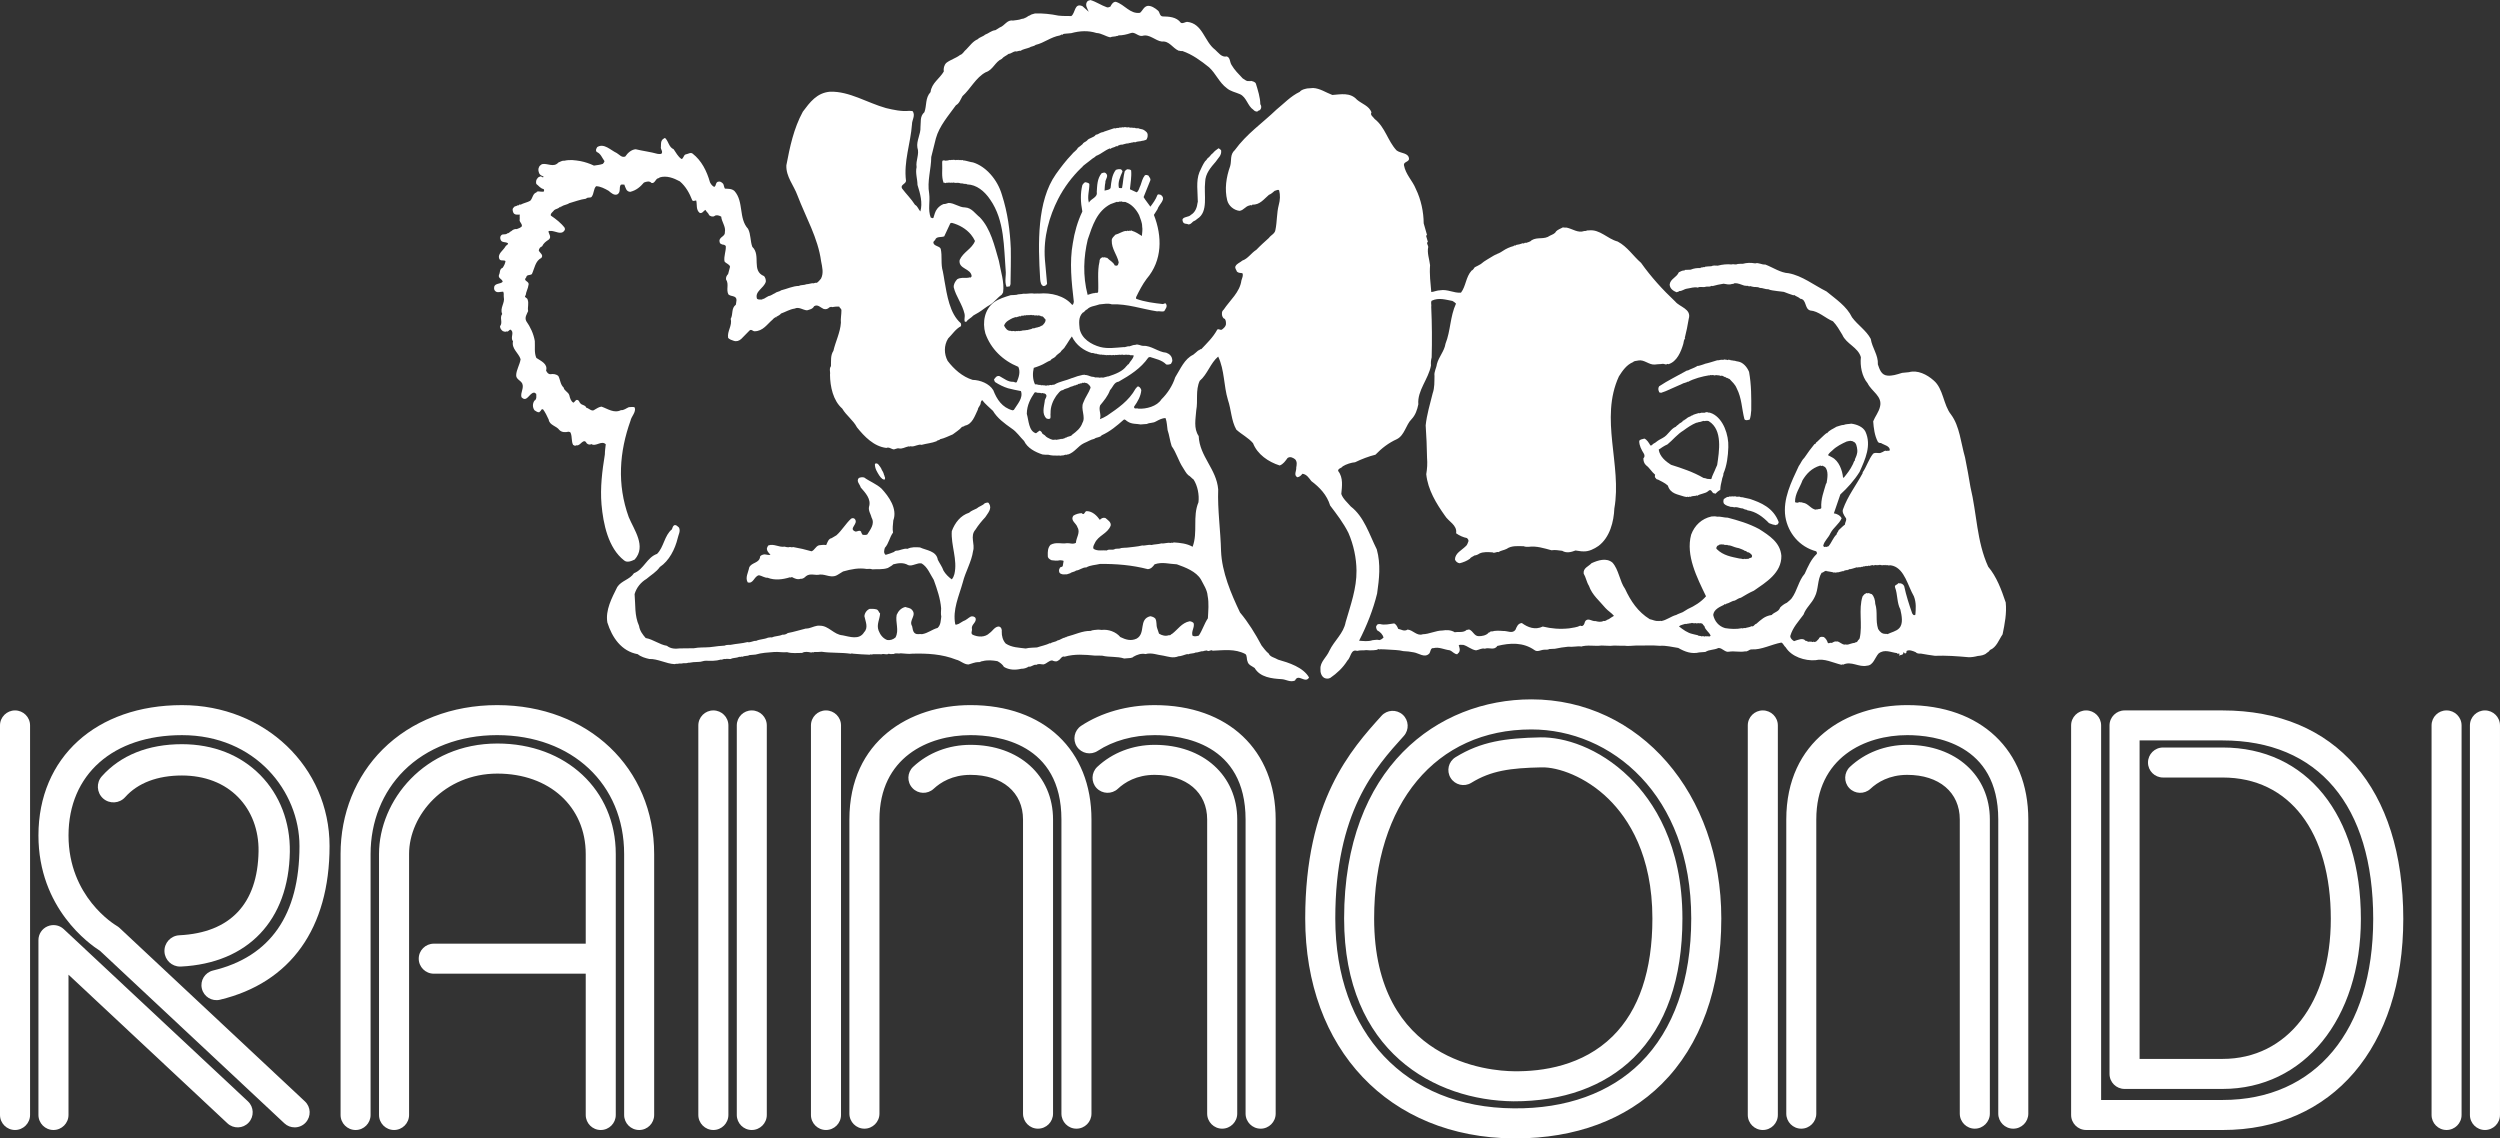
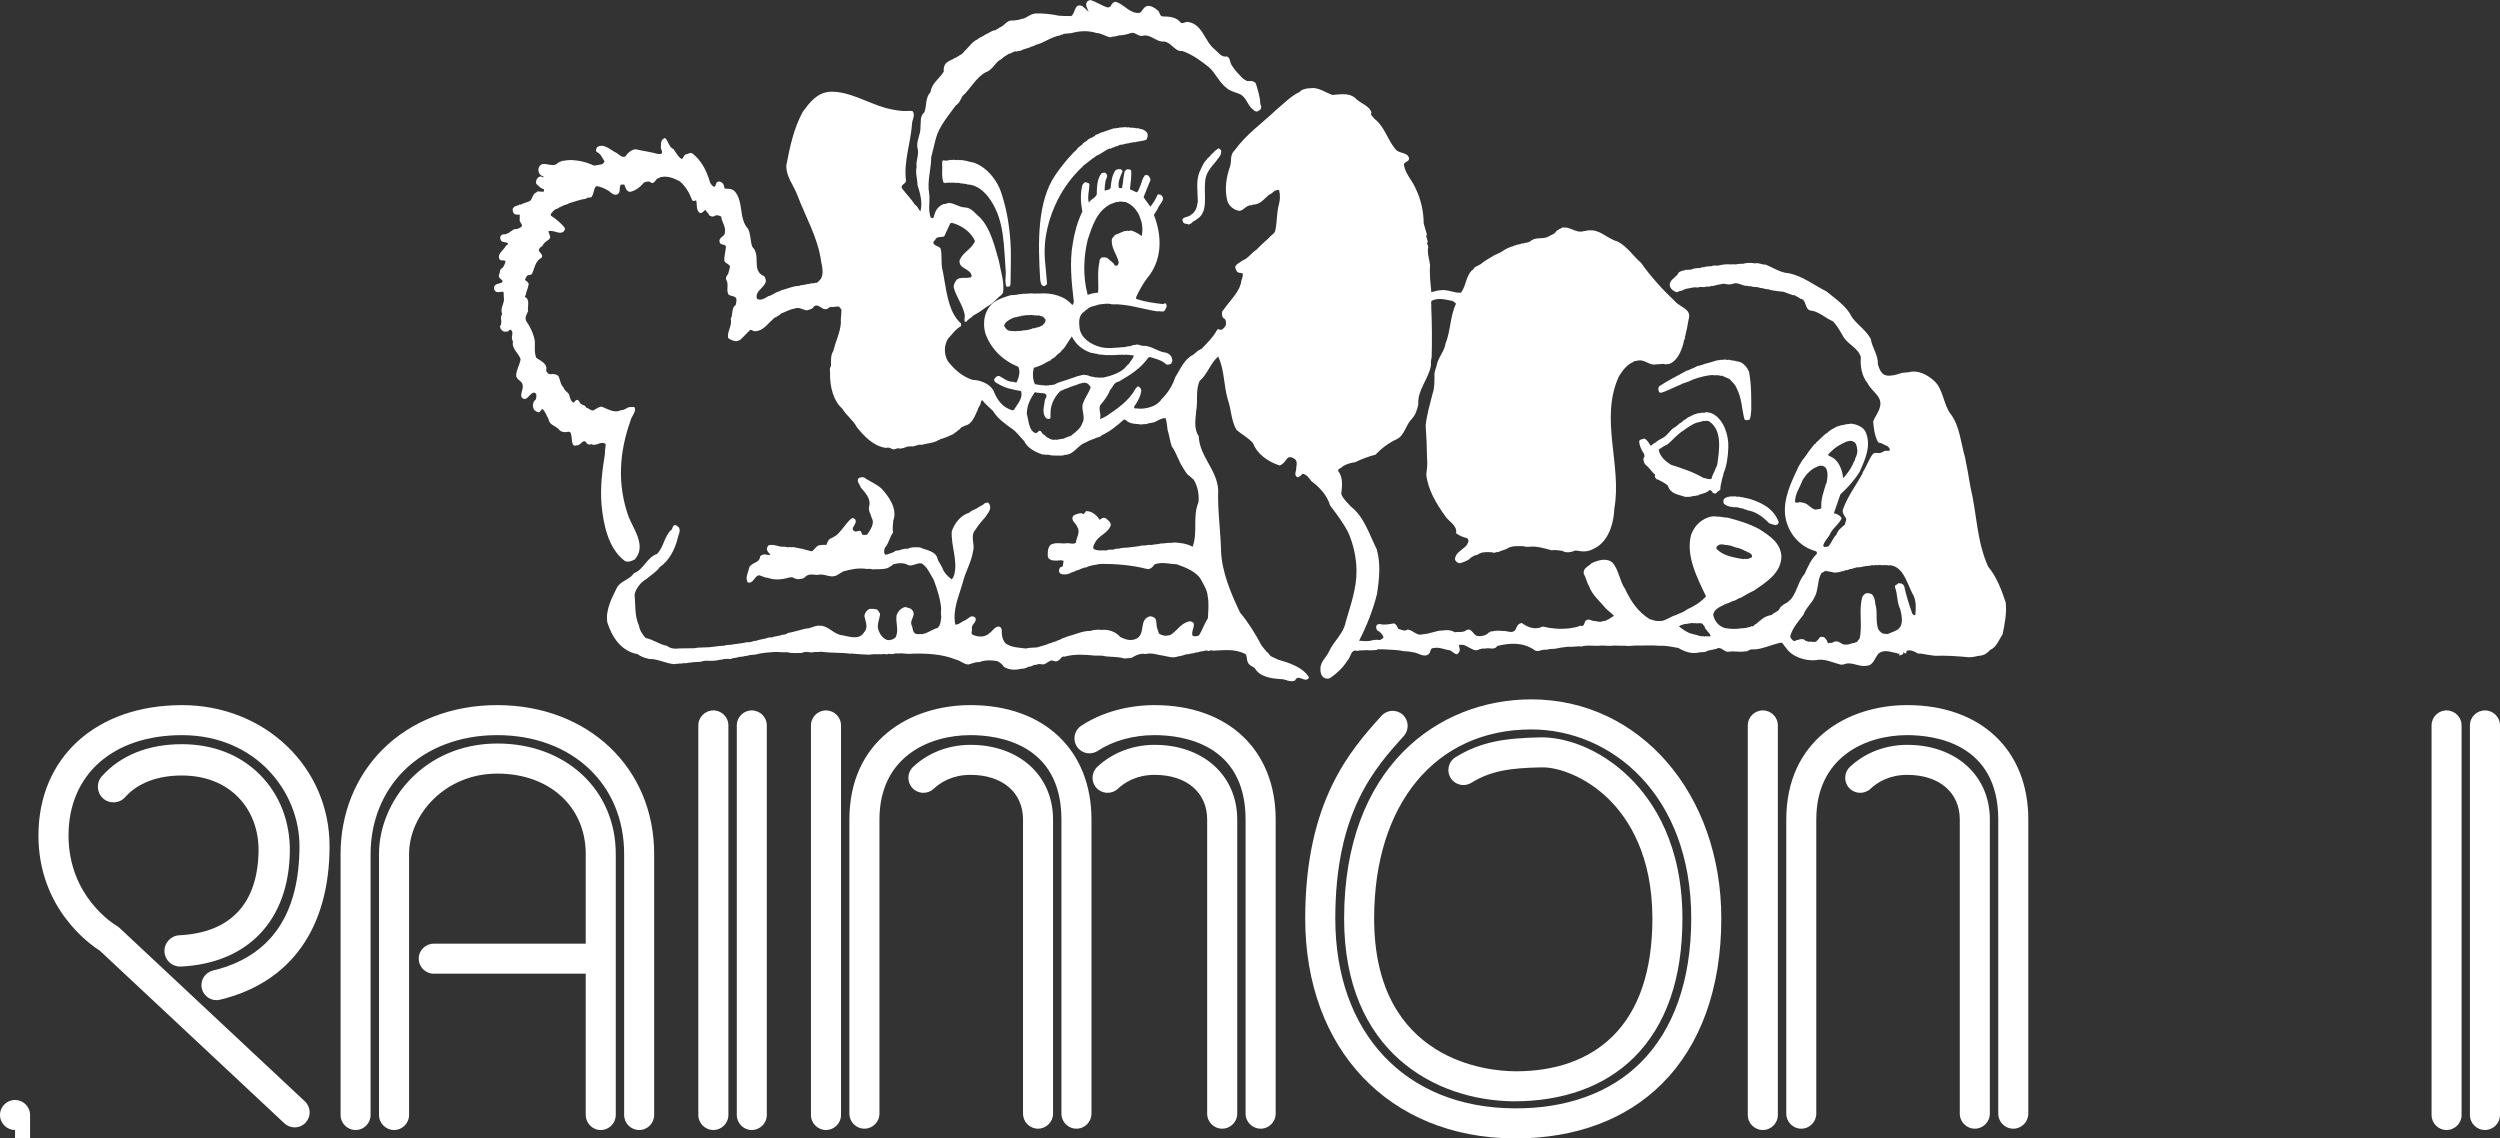
<svg xmlns="http://www.w3.org/2000/svg" id="Layer_1" version="1.1" viewBox="0 0 185.107 84.291">
  <rect x="0" y="0" width="185.107" height="84.291" fill="#333333" stroke="none" />
  <defs>
    <style>
      .st0 {
        fill: #fff;
      }
    </style>
  </defs>
  <g>
-     <path class="st0" d="M164.567,83.668h-10.103c-.614,0-1.113-.5-1.113-1.113v-28.845c0-.614.5-1.109,1.113-1.109s1.109.496,1.109,1.109v27.735h8.993c6.881,0,11.153-5.138,11.153-13.407,0-8.399-4.064-13.215-11.153-13.215h-6.145v23.581h6.145c4.796,0,8.014-4.166,8.014-10.366,0-6.456-3.069-10.469-8.014-10.469h-4.41c-.618,0-1.113-.496-1.113-1.109s.496-1.113,1.113-1.113h4.41c6.22,0,10.24,4.981,10.24,12.691,0,7.412-4.213,12.589-10.24,12.589h-7.258c-.614,0-1.113-.496-1.113-1.109v-25.808c0-.614.5-1.109,1.113-1.109h7.258c8.376,0,13.38,5.771,13.38,15.437,0,9.493-5.252,15.63-13.38,15.63" />
-     <path class="st0" d="M1.113,83.668c-.614,0-1.113-.5-1.113-1.113v-28.845c0-.614.5-1.109,1.113-1.109s1.113.496,1.113,1.109v28.845c0,.614-.5,1.113-1.113,1.113M52.819,83.668c-.614,0-1.113-.5-1.113-1.113v-28.845c0-.614.5-1.109,1.113-1.109s1.113.496,1.113,1.109v28.845c0,.614-.5,1.113-1.113,1.113M55.663,83.668c-.614,0-1.109-.5-1.109-1.113v-28.845c0-.614.496-1.109,1.109-1.109s1.113.496,1.113,1.109v28.845c0,.614-.5,1.113-1.113,1.113M181.149,83.668c-.614,0-1.109-.5-1.109-1.113v-28.845c0-.614.496-1.109,1.109-1.109s1.113.496,1.113,1.109v28.845c0,.614-.5,1.113-1.113,1.113M183.993,83.668c-.614,0-1.113-.5-1.113-1.113v-28.845c0-.614.5-1.109,1.113-1.109s1.113.496,1.113,1.109v28.845c0,.614-.5,1.113-1.113,1.113" />
-     <path class="st0" d="M3.959,83.668c-.614,0-1.113-.5-1.113-1.113v-12.947c0-.445.264-.846.669-1.019.409-.177.881-.098,1.204.205l13.639,12.754c.449.421.472,1.121.051,1.574-.417.449-1.121.472-1.57.051l-11.767-11.004v10.386c0,.614-.5,1.113-1.113,1.113" />
+     <path class="st0" d="M1.113,83.668c-.614,0-1.113-.5-1.113-1.113c0-.614.5-1.109,1.113-1.109s1.113.496,1.113,1.109v28.845c0,.614-.5,1.113-1.113,1.113M52.819,83.668c-.614,0-1.113-.5-1.113-1.113v-28.845c0-.614.5-1.109,1.113-1.109s1.113.496,1.113,1.109v28.845c0,.614-.5,1.113-1.113,1.113M55.663,83.668c-.614,0-1.109-.5-1.109-1.113v-28.845c0-.614.496-1.109,1.109-1.109s1.113.496,1.113,1.109v28.845c0,.614-.5,1.113-1.113,1.113M181.149,83.668c-.614,0-1.109-.5-1.109-1.113v-28.845c0-.614.496-1.109,1.109-1.109s1.113.496,1.113,1.109v28.845c0,.614-.5,1.113-1.113,1.113M183.993,83.668c-.614,0-1.113-.5-1.113-1.113v-28.845c0-.614.5-1.109,1.113-1.109s1.113.496,1.113,1.109v28.845c0,.614-.5,1.113-1.113,1.113" />
    <path class="st0" d="M130.524,83.668c-.614,0-1.113-.5-1.113-1.113v-28.845c0-.614.5-1.109,1.113-1.109s1.113.496,1.113,1.109v28.845c0,.614-.5,1.113-1.113,1.113" />
    <path class="st0" d="M76.856,83.57c-.614,0-1.109-.5-1.109-1.113v-21.779c0-2.006-1.53-3.305-3.891-3.305-1.345,0-2.223.563-2.726,1.031-.449.417-1.153.397-1.57-.055-.421-.445-.397-1.149.051-1.57,1.121-1.05,2.628-1.629,4.245-1.629,3.6,0,6.114,2.274,6.114,5.527v21.779c0,.614-.496,1.113-1.113,1.113M79.7,83.57c-.614,0-1.109-.5-1.109-1.113v-21.779c0-5.638-4.713-6.247-6.735-6.247-3.112,0-6.739,1.637-6.739,6.247v21.779c0,.614-.5,1.113-1.113,1.113s-1.113-.5-1.113-1.113v-21.779c0-5.85,4.505-8.47,8.966-8.47,5.441,0,8.958,3.324,8.958,8.47v21.779c0,.614-.496,1.113-1.113,1.113M90.495,83.57c-.614,0-1.113-.5-1.113-1.113v-21.779c0-2.006-1.526-3.305-3.891-3.305-1.341,0-2.223.563-2.722,1.031-.449.417-1.153.393-1.574-.051-.421-.449-.397-1.153.051-1.574,1.121-1.05,2.628-1.629,4.245-1.629,3.6,0,6.117,2.274,6.117,5.527v21.779c0,.614-.5,1.113-1.113,1.113M93.339,83.57c-.614,0-1.113-.5-1.113-1.113v-21.779c0-5.638-4.709-6.247-6.735-6.247-1.578,0-3.072.417-4.213,1.165-.515.338-1.204.197-1.542-.315-.338-.515-.193-1.204.319-1.542,1.499-.988,3.43-1.53,5.437-1.53,5.445,0,8.962,3.324,8.962,8.47v21.779c0,.614-.5,1.113-1.113,1.113M146.221,83.57c-.614,0-1.113-.5-1.113-1.113v-21.779c0-2.006-1.526-3.305-3.891-3.305-1.341,0-2.223.563-2.722,1.031-.449.417-1.153.397-1.574-.055-.417-.445-.393-1.149.055-1.57,1.121-1.05,2.628-1.629,4.241-1.629,3.6,0,6.117,2.274,6.117,5.527v21.779c0,.614-.5,1.113-1.113,1.113M149.066,83.57c-.614,0-1.109-.5-1.109-1.113v-21.779c0-5.638-4.713-6.247-6.739-6.247-3.108,0-6.735,1.637-6.735,6.247v21.779c0,.614-.496,1.113-1.113,1.113-.614,0-1.109-.5-1.109-1.113v-21.779c0-5.85,4.501-8.47,8.958-8.47,5.445,0,8.962,3.324,8.962,8.47v21.779c0,.614-.496,1.113-1.113,1.113M44.478,83.668c-.614,0-1.109-.5-1.109-1.113v-10.461h-11.252c-.614,0-1.113-.5-1.113-1.113s.5-1.109,1.113-1.109h11.252v-6.641c0-3.505-2.691-5.952-6.542-5.952-3.91,0-6.538,3.076-6.538,5.952v19.324c0,.614-.5,1.113-1.113,1.113s-1.113-.5-1.113-1.113v-19.324c0-3.934,3.352-8.179,8.765-8.179,5.079,0,8.765,3.438,8.765,8.179v19.324c0,.614-.496,1.113-1.113,1.113M47.326,83.668c-.618,0-1.113-.5-1.113-1.113v-19.324c0-5.169-3.859-8.789-9.387-8.8h-.024c-2.75,0-5.197.936-6.896,2.632-1.589,1.585-2.467,3.777-2.467,6.169v19.324c0,.614-.496,1.113-1.109,1.113s-1.113-.5-1.113-1.113v-19.324c0-2.986,1.105-5.736,3.116-7.742,2.12-2.116,5.126-3.281,8.47-3.281h.028c6.723.012,11.605,4.646,11.605,11.023v19.324c0,.614-.496,1.113-1.109,1.113M61.158,83.668c-.614,0-1.113-.5-1.113-1.113v-28.845c0-.614.5-1.109,1.113-1.109s1.113.496,1.113,1.109v28.845c0,.614-.5,1.113-1.113,1.113" />
    <path class="st0" d="M21.816,83.473c-.272,0-.547-.098-.759-.299l-13.655-12.774c-.755-.48-4.556-3.139-4.556-8.541,0-5.775,4.272-9.65,10.63-9.65,6.125,0,10.925,4.583,10.925,10.433,0,6.086-2.884,10.126-8.116,11.381-.594.142-1.196-.224-1.338-.822-.146-.598.224-1.196.822-1.341,4.249-1.019,6.405-4.119,6.405-9.218,0-4.036-3.253-8.21-8.698-8.21-5.106,0-8.403,2.915-8.403,7.428,0,4.552,3.419,6.601,3.564,6.688.071.039.142.094.205.149l13.734,12.853c.449.421.472,1.121.051,1.574-.216.232-.515.35-.81.35" />
    <path class="st0" d="M13.334,71.567c-.614,0-1.125-.48-1.157-1.101-.032-.641.46-1.184,1.101-1.216,3.777-.185,5.803-2.333,5.866-6.216.024-1.57-.515-2.998-1.519-4.017-1.027-1.042-2.463-1.593-4.151-1.597-1.817,0-3.273.555-4.205,1.601-.425.48-1.157.523-1.637.098-.476-.429-.519-1.161-.094-1.637,1.385-1.558,3.438-2.38,5.936-2.38,2.325.004,4.331.795,5.803,2.29,1.444,1.467,2.215,3.482,2.183,5.677-.079,5.075-3.096,8.254-8.069,8.498h-.059" />
    <path class="st0" d="M112.221,84.291h-.149c-9.229-.067-15.43-6.609-15.43-16.283,0-8.745,3.399-12.514,5.649-15.008.409-.456,1.113-.492,1.57-.083.456.413.492,1.117.083,1.574-2.144,2.372-5.075,5.626-5.075,13.518,0,8.482,5.189,14.001,13.219,14.056,3.859.039,7.125-1.137,9.375-3.372,2.463-2.443,3.761-6.141,3.761-10.685,0-9.19-5.952-13.998-11.838-13.998-7.069,0-11.641,5.492-11.641,13.998,0,10.669,8.616,11.295,10.343,11.31,2.14.032,5.11-.409,7.317-2.589,1.951-1.932,2.943-4.867,2.943-8.722,0-4.686-1.77-7.404-3.253-8.856-1.684-1.648-3.737-2.368-4.965-2.333-2.294.047-3.726.24-5.193,1.145-.523.323-1.208.157-1.53-.366-.323-.523-.161-1.208.362-1.53,1.892-1.165,3.678-1.416,6.314-1.471,1.7-.02,4.276.724,6.566,2.966,1.79,1.751,3.922,4.984,3.922,10.445,0,4.469-1.212,7.935-3.6,10.303-2.179,2.152-5.272,3.242-8.903,3.234-5.787-.059-12.546-3.639-12.546-13.537,0-11.208,6.963-16.224,13.864-16.224,8.018,0,14.064,6.975,14.064,16.224,0,5.15-1.526,9.391-4.418,12.262-2.652,2.632-6.385,4.021-10.811,4.021" />
    <path class="st0" d="M134.34,39.294l-.016-.008c-.012.016-.024.02-.004.043l-.153-.173c.047.059.142-.059.157.083l.043.004-.028.051Z" />
  </g>
  <polygon class="st0" points="57.488 23.494 57.496 23.521 57.52 23.514 57.512 23.486 57.488 23.494" />
  <path class="st0" d="M40.793,13.485c-.138-.161-.342-.157-.445-.315.157-.008.303.051.433.142l.012.173Z" />
  <polygon class="st0" points="40.309 13.137 40.313 13.153 40.352 13.137 40.348 13.126 40.309 13.137" />
-   <rect class="st0" x="40.274" y="13.114" width=".026" height=".014" transform="translate(-2.082 13.417) rotate(-18.44)" />
  <g>
    <path class="st0" d="M134.34,39.294l-.016-.008c-.012.016-.024.02-.004.043l-.153-.173c.047.059.142-.059.157.083l.043.004-.028.051Z" />
    <path class="st0" d="M129.666,30.388c-.016.24-.043.48-.114.677-.161.047-.311.09-.39-.028-.201-.771-.193-1.562-.574-2.29-.114-.287-.331-.468-.527-.684-.094-.02-.146-.09-.232-.09-.059,0-.083-.126-.161-.055-.055-.086-.165-.11-.264-.094-.075.035-.098-.086-.181-.02-.004-.012-.035-.032-.047-.016-.063.024-.153-.083-.181.028-.063-.012-.094-.075-.165-.024-.012-.039-.051-.028-.083-.02l-.039.012c-.039-.047-.11.02-.153.02l-.004-.016c-.5.079-1.149.248-1.574.492-.004-.016-.004-.028-.02-.024-.09.087-.358.11-.401.165-.472.216-.771.334-1.247.551l-.331.118c-.004-.016-.039-.035-.047-.016-.043.008-.098-.043-.098-.087-.075-.142-.047-.295.016-.386.641-.429,1.381-.783,2.089-1.184-.008.016.008.024.02.024.224-.126.496-.197.704-.331l-.004-.012c.146.012.39-.106.488-.122l.008-.016c-.024.024.098-.016.067-.02.315-.067.567-.157.952-.271l.004.012c.063.008.126-.024.197-.032.086.004.09-.028.201,0l.11-.035c.067.039.157-.004.216.051.094-.071.149,0,.232-.012-.012.016.024.035.039.032l.051-.016c-.008.016.028.039.035.02.067-.02.102.043.181.02.075.02.177.059.268.063.338.059.641.378.799.763.173.968.169,1.916.161,2.852" />
    <path class="st0" d="M131.701,38.664c-.012.059-.039.114-.079.165l-.201.063c.004-.032-.032-.047-.039-.032-.149-.012-.256-.083-.401-.126-.452-.476-.991-.866-1.597-.948-.086-.087-.201-.024-.272-.118l-.039.012c-.008-.028-.043-.047-.055-.032-.161-.008-.319-.09-.492-.098-.146.047-.236-.043-.37-.016-.197-.059-.366-.094-.511-.24-.067-.126-.043-.248-.004-.35.114-.047.173-.153.346-.161,0,.012.016.012.032.02.028-.11.106.012.189-.059,0,.047.047.016.075.008l.039-.012c.035.063.09.004.146,0,.098.071.212.024.331.032.094.075.224.02.331.075.138.032.279.059.417.09.814.268,1.758.649,2.156,1.727" />
    <path class="st0" d="M127.145,34.429l-.106.236c-.102.279-.252.511-.327.799l-.039.012c-.087,0-.181-.02-.268-.02-.086-.035-.181-.063-.272-.067-.759-.441-1.585-.716-2.408-.976-.378-.236-.838-.606-.909-1.125.208-.134.397-.279.645-.382.409-.331.708-.74,1.188-1.031.299-.22.598-.429.976-.586.035.075.063-.079.087.004l.024-.024c-.028-.035-.012.016.016.008-.004-.012.008-.016.008-.028.11.024.256-.063.393-.09-.008.016.008.028.024.024.024-.024.146-.004.24-.032.012.055.067-.008.114.039,1.039.645.759,2.235.614,3.238M126.795,30.628c-.094-.028-.185-.09-.303-.083-.02.02-.043,0-.047-.016-.075-.051-.248.047-.279.039-.012.008-.032-.004-.02-.02l-.067.02c-.075-.051-.205.047-.283.028l-.004-.016c-.185.071-.397.09-.523.201-.032-.004-.032-.059-.02-.02l-.083.067c-.185.059-.275.142-.393.236-.004-.012-.02-.008-.024-.024.02.114-.181.071-.169.169-.114.106-.275.142-.342.264-.032-.02-.11.079-.153.122-.401.161-.567.622-.972.83-.161.09-.338.177-.468.287-.098.102-.268.126-.319.244-.043.012-.087.039-.126.024-.118-.201-.26-.433-.445-.507-.126.051-.35.047-.382.189,0,.334.169.649.338.917.079.122.071.283-.028.342-.012.197.055.409.205.535.244.177.413.492.661.692-.024.063-.028.138.008.216.059.039.09.161.185.134.248.142.511.236.751.456.189.625.751.649,1.192.806.059.008.126.035.201.039l.039-.012c.028-.008.067-.02.079.02.051-.028.13-.051.169-.02.173-.098.354-.035.46-.11.008.012.02.008.028.035.216-.153.606-.169.791-.327.291-.291.283.161.48.146.012-.016.047,0,.051.028l.043-.012c.11-.122.216-.197.35-.283,0-.244.059-.48.118-.72.016-.193.126-.311.114-.484.252-.57.342-1.286.362-1.947.039-.917-.374-2.101-1.176-2.486" />
-     <path class="st0" d="M65.45,35.517c-.039-.016-.079-.059-.11-.047-.008-.016-.032-.032-.055-.043.008-.012,0-.028-.016-.028l-.028-.012c.012-.035-.035-.039-.051-.055-.016-.039-.047-.083-.079-.114-.157-.256-.331-.504-.331-.838-.004-.051.051-.059.079-.067.039-.016.067.02.106.024.004-.012.02.004.032.012-.004.028.035.028.055.047-.008,0-.004.02,0,.024l.028.012c.004.051.059.083.09.126-.012,0-.004.02.008.028.059.055.083.142.118.216.024.047.047.09.083.142.024.071.071.146.079.228.051.035.004.106.059.138.012.063.047.201-.067.208" />
    <path class="st0" d="M141.818,45.513c-.118.094-.181-.016-.236-.102-.216-.618-.445-1.322-.59-2.006-.059-.142-.201-.216-.334-.22l-.063.02q-.008-.028-.028-.035l-.008.016-.016-.008c-.035.142-.291.102-.228.315.201.523.126,1.129.393,1.633.102.449.232,1.066-.09,1.393-.197.22-.594.299-.873.441-.012-.039-.035-.032-.063-.024l-.055.016c.008-.016-.028-.035-.035-.02-.228.012-.409-.149-.531-.362-.208-.637-.016-1.251-.212-1.861-.004-.248-.086-.57-.264-.72-.118-.008-.193-.118-.319-.051-.035-.063-.09-.004-.13.012-.118.035-.157.149-.228.212-.315.972.016,2.081-.212,3.096-.02.079-.146.161-.146.205l-.016-.008c.012.126-.165.079-.216.149-.118-.008-.35.09-.527.134-.008-.028-.039-.02-.051-.016l-.051.016c-.016-.039-.051-.028-.075-.008-.232.012-.386-.216-.598-.24l-.067.02-.004-.012c-.063-.012-.157.016-.201.059l-.024-.024c-.016.035-.028.051-.051.063l-.055.016-.004-.016c-.094-.028-.224.083-.275,0-.059-.189-.161-.334-.291-.425-.122-.024-.244-.043-.346.059-.012.106-.153.165-.165.224l-.016-.008c-.008.075-.126.067-.177.098-.012-.039-.047-.028-.075-.024l-.055.02c-.059.004-.106-.071-.193-.016-.008-.028-.051-.016-.075-.008-.094.028-.157-.083-.256-.067-.189-.252-.559-.067-.85.024-.13-.079-.283-.205-.279-.382.185-.641.61-1.074.98-1.581.181-.519.61-.822.838-1.33.275-.523.185-1.267.5-1.766.153-.02.181-.13.346-.153-.008.02.028.039.055.032.134.016.287.043.429.075.004.012.024.032.051.028l.043-.016c.063.028.165.024.256-.016l.008.024.39-.102c.004.016.016.012.02.024.039-.071.173-.067.26-.106-.004.028.024.02.051.012.075-.083.063.024.126-.067.177.004.378-.098.578-.146l.008.012c.047.016.11-.02.181-.024l.004.012c.059.012.138-.028.205-.047-.008.02.008.028.02.024l.075-.051.004.012c.059.012.138-.024.205-.047l.008.028c.059.012.118-.035.189-.043-.008.016.004.016.024.024.032.004.205-.09.291-.043.004.012.02.008.035.016l.032-.035c.008.024.051.012.075.004l.055-.016c-.008.032.024.035.047.016l.055-.016.008.024c.047.016.106-.032.165-.035-.012.02.024.039.032.02l.055-.016c-.012.02.024.035.035.032l.055-.016c-.004.032.047.016.075.008l.043-.012c.012.039.047.012.075.008l.051-.02c-.008.032.024.035.051.032l.055-.016c-.012.016.028.032.035.016l.051-.016c-.004.032.028.035.051.028l.059-.016c-.012.016.02.02.028.02l.055-.016c.063.012.126.032.189.043.854.268,1.086,1.464,1.542,2.258.189.484.138.936.11,1.365M134.509,37.728c-.004-.016-.024-.024-.035-.02,0,0-.012.016-.008.032-.354-.024-.594-.476-.952-.511-.083-.02-.149-.059-.244-.032q-.008-.024-.028-.035l-.008.02c.02.008-.047-.016-.067.004-.012.02-.024.024-.004.043-.083-.032-.185.016-.252-.055-.012-.622.362-1.07.551-1.609.291-.48.661-.897,1.314-1.094.043,0,.075.063.149.012.075-.008.114.083.201.087.283.307.181.834.118,1.216l-.035.012c-.169.606-.401,1.141-.354,1.825-.067.02-.051.075-.126.071l-.004-.016-.216.051ZM135.689,33.334c.279-.275.681-.484,1.094-.665.004.012.02.024.02.024.016-.004.024-.024.024-.035l.032.02s.008-.02.004-.032c.028.035.075.004.13-.012.071.039.161-.004.22.063.24.063.279.386.307.622.024.272-.094.511-.181.696l.016.055c-.106.09-.118.24-.177.331-.177.374-.425.681-.657.968l-.047-.012-.008.016c-.051-.555-.311-1.259-.822-1.515l-.295-.157c.075-.138.212-.268.342-.366M126.617,47.107l-.083.028c0-.016-.024-.039-.032-.02l-.055.016c-.012-.039-.051-.032-.075-.02l-.043.012c-.032-.051-.098.016-.142.012-.008-.028-.028-.035-.039-.032l-.051.016c-.008-.024-.035-.02-.063-.012l-.039.016c-.079-.067-.224-.008-.287-.09-.138-.016-.26-.071-.382-.09-.37-.075-.708-.323-1.011-.563.11-.11.323-.13.48-.193l.004.016c.063.008.122-.024.193-.032-.008.02.004.012.024.024-.004-.016.008-.02.004-.032l.055-.016v.012c.051.016.114-.02.181-.039-.008.032.024.035.047.016l.055-.016c-.012.016.024.035.035.032l.055-.016c-.004.032.047.016.075.008l.039-.012c.008.024.039.032.067.024l.055-.02c-.008.032.032.02.059.012l.051-.016c-.004.032.039.032.063.012l.039-.012c.012.024.043.032.067.024.118-.008.13.134.236.205.063.303.346.421.46.704l-.043.043ZM81.332,27.948l-.039.012c-.004-.016-.039-.032-.047-.016l-.039.012c-.008-.012-.039-.032-.051-.016l-.039.012c-.087-.043-.189-.055-.279-.059-.173-.035-.334-.149-.515-.122,0-.043-.055-.028-.067-.024l-.055.016-.004-.012c-.264.051-.555.138-.803.24l-.016-.008-.008.02-.032-.008-.012.016c-.374.161-.889.244-1.22.445-.043.055-.173.008-.272.067l-.004-.012c-.067-.028-.138.024-.208.032-.032-.047-.098.016-.142.016-.008-.028-.039-.032-.047-.016l-.055.016c-.008-.028-.024-.035-.039-.032l-.051.016c-.067-.067-.208.035-.264-.051-.146.043-.24-.071-.386-.028-.189-.382-.185-.85-.094-1.227.157-.059.319-.094.472-.169.275-.098.531-.307.771-.382.063-.134.244-.161.346-.264.09-.13.248-.236.39-.35.071-.153.264-.24.331-.393.177-.24.334-.539.511-.767.319.665.905,1.054,1.479,1.231.122-.039.197.071.334.043.047.016.106.055.189.047-.008.016.024.035.035.016l.055-.016c-.012.02.024.035.035.032l.055-.016c.055.039.161.008.244.028.008.028.035.02.059.012l.055-.016c0,.043.039.032.067.024l.051-.016c.008.028.047.016.075.008l.039-.012c.004.012.028.035.047.012l.043-.012c.012.039.051.028.079.02l.051-.016c-.004.032.047.016.075.008l.043-.012c.032.063.098-.004.157-.008.008.028.035.02.059.016l.043-.016c.028.051.098-.016.153-.016.02.067.09,0,.146,0-.004.032.024.02.047.012l.055-.016c-.008.032.024.035.051.028l.055-.016c.016.055.083-.008.142-.012-.012.016.024.035.032.016l.055-.012c-.004.032.024.035.051.028l.055-.02c.075.008.138.079.256.028-.008.016.028.035.035.02.039-.016.043,0,.079.02-.051.264-.268.413-.378.637-.094.012-.086.098-.161.138-.275.386-.81.594-1.353.771l-.004-.012-.405.106c-.032-.063-.102,0-.146,0-.008-.028-.039-.032-.051-.016l-.051.02c-.008-.028-.039-.035-.067-.024M80.21,29.816c-.22.445.201,1.062-.063,1.491-.13.39-.433.641-.767.885-.063.138-.346.106-.429.216-.004-.012-.02-.02-.035-.016-.051.071-.208.079-.315.122.012-.016-.004-.024-.02-.024-.075.039-.248.047-.397.079.004-.032-.035-.02-.051-.016l-.051.016c-.008-.028-.039-.028-.051-.016l-.051.02c-.067-.024-.126-.035-.193-.059-.138-.075-.315-.126-.421-.279-.063-.028-.13-.094-.201-.146-.016-.098-.114-.185-.193-.205-.094.075-.181.13-.264.197-.543-.157-.535-.944-.681-1.44.008-.645.279-1.137.574-1.574l.079-.024c.059.012.114.039.177.047l.051-.016c0,.047.047.016.075.008.059,0,.106.071.197.016.063.024.126.035.185.043.283.161-.032.378-.012.586-.055.397-.228.928.134,1.259.083.032.146.055.264.008.071-.11.008-.264.035-.405-.012-.476.173-.924.417-1.279.142-.157.283-.421.511-.429.114-.11.342-.118.48-.205.079-.067.275-.055.346-.149-.004.032.047.016.075.008.016-.004.043,0,.051-.032l-.004-.012c.012-.004.055.039.067-.008l-.004-.012c.083.075.055-.075.149-.047.004.016.008.028.02.024.012-.059.118-.047.169-.079,0,.016.02.024.032.02.039-.024.016-.047.086-.055-.004.032.047.016.075.008l.039-.016c.067.028.13.039.189.047.094.075.26.185.264.342-.142.393-.397.704-.539,1.098M75.572,24.513c-.016-.051-.083.012-.126.008-.035-.059-.102.004-.146.004-.032-.051-.086.008-.13.008-.004-.012-.039-.032-.047-.016l-.039.012c-.016-.039-.067-.024-.079-.02l-.055.016c.012-.016-.024-.035-.035-.016l-.051.016c.008-.02-.028-.035-.039-.032-.228.024-.378-.181-.48-.382.098-.307.405-.445.708-.594-.008.02.008.028.024.024.016-.047.122-.079.157-.047l.311-.094c-.008.032.008.028.024.035.055-.016.039-.067.122-.079l.008.028c.059.008.118-.035.189-.043l.004.012c.051.016.114-.02.165-.035.02.067.09.004.146,0-.004.032.035.02.063.012l.051-.016c-.008.016.028.035.039.016l.051-.016c.008.028.039.035.063.024l.043-.012c.071.039.157.039.268.024-.008.016.028.035.051.012l.035-.012c.083.02.165.008.212.071.165-.039.216.138.334.232.028.197-.13.346-.244.452-.028.008-.071.008-.079.039l-.016-.012c-.047.075-.193.075-.283.118-.004-.016-.02-.012-.024-.024-.02.02,0,.043-.043.043l-.043.012c-.004-.016-.016-.012-.02-.024-.055.102-.193,0-.275.098l-.35.09-.004-.012c-.177.051-.295,0-.46.079M80.545,17.719c.346-1.019.669-2.081,1.688-2.608l.488-.177.008.028c.075.008.146-.043.216-.051-.004.032.024.024.051.016l.051-.016c.098.086.244-.004.342.071.393.142.736.507.956.948.094.264.228.559.224.838.047.248-.008.456-.02.704-.232-.146-.472-.307-.724-.378-.035-.063-.102,0-.149,0-.004-.024-.059-.008-.075-.004l-.051.016c-.035-.063-.102,0-.157.016l-.008-.028c-.307.035-.504.212-.803.287-.09.13-.268.212-.264.429-.016.618.386,1.035.515,1.609-.032.083-.024.212-.118.24l-.063.02c-.032-.051-.086.012-.11-.024-.126-.272-.386-.366-.563-.563-.114.008-.169-.079-.299-.024-.012-.028-.039-.032-.063-.012-.146.047-.212.165-.208.327-.173.724-.055,1.503-.098,2.231-.043.142-.185.012-.303.106l-.004-.016c-.153.02-.311.079-.472.13-.37-1.42-.299-2.825.012-4.115M127.128,40.454c.035-.071.122-.067.185-.114-.012-.028.035-.028.063-.035.024.051.083-.008.138-.012-.008.016.028.035.043.032l.051-.016c.079.063.197.028.303.039-.008.016.024.035.051.028.157-.004.315.079.48.134.094.028.193.059.315.079.134.063.307.098.441.201.122-.02.157.142.279.106.106.071.354.212.205.39-.079.039-.193.032-.22.094-.035-.016-.086,0-.142.016-.008-.028-.039-.032-.063-.012l-.051.016c-.032-.063-.102.004-.146,0-.083-.032-.189-.043-.275-.047-.594-.126-1.192-.22-1.668-.692-.079-.063-.016-.153.012-.205M148.506,44.601c-.319-.952-.677-1.908-1.294-2.64-.858-1.884-.834-3.914-1.314-5.897-.118-.724-.252-1.456-.401-2.195-.307-1.062-.397-2.317-1.035-3.171-.582-.728-.563-1.912-1.286-2.526-.5-.449-1.2-.791-1.829-.614-.169.02-.37.039-.511.051-.413.126-.732.236-1.094.201-.449-.039-.574-.468-.7-.826.039-.696-.421-1.212-.527-1.892-.334-.629-.964-1.019-1.385-1.593-.397-.826-1.196-1.345-1.892-1.92-.928-.464-1.794-1.161-2.809-1.349-.59-.028-1.149-.425-1.727-.645-.252.032-.488-.161-.74-.083-.35-.055-.598-.055-.924.032-.13-.004-.26.004-.374.012-.197.086-.268-.02-.456.035-.331-.032-.669,0-1.019.09-.165-.012-.358-.024-.484.043-.161.004-.303.016-.456.035l-.016.035c-.102-.043-.205.059-.291.012l-.028.055c-.236-.016-.492.016-.736.118-.146,0-.287.016-.433.016l-.016.047c-.153-.028-.295.075-.425.13-.161.386-.625.48-.677.901.008.307.26.476.507.578.051-.032.157-.02.193-.086.252-.004.338-.146.602-.185.256-.032.511-.142.779-.075.189-.102.397.012.606-.067.11-.02.272.02.354-.035.043-.008.086-.055.13-.008.252-.075.543-.134.822-.177.197.028.409.098.629.016.059.012.142-.016.189-.055.256-.008.449.094.708.177.086.004.205.039.283.016.075.11.205-.047.287.075l.008-.016c.208.067.374-.012.582.098.216-.008.397.114.61.094.22.106.452.094.684.142.161.008.319.047.484.059.212.079.464.181.704.252l.063-.02c.138.106.327.149.449.275.48.043.299.74.732.869.625.047,1.102.559,1.688.803.272.283.48.641.692.999.295.684,1.165.917,1.373,1.656-.067.645.071,1.42.5,1.932.283.598,1.117.96.917,1.735-.094.409-.366.72-.504,1.082.032.488.102,1.05.338,1.503.035.079.149.114.236.102.22.153.673.208.657.547-.055.004-.122.067-.169.008l-.028.051c-.169-.11-.299.075-.425.098-.197.118-.393-.055-.614.086-.338.421-.48.96-.779,1.385l.004.055c-.484.905-1.109,1.692-1.46,2.687-.071.197.067.417.177.586.165.157-.035.362-.028.535-.181.13-.311.283-.472.421-.012.102-.146.189-.142.303-.272.256-.37.61-.606.885-.086.008-.165.09-.228.024-.016.035-.051.016-.063.035-.051-.032-.086-.051-.098-.102.079-.362.39-.586.531-.921.22-.429.645-.677.83-1.109-.106-.216-.362-.342-.574-.366.149-.468.331-.932.48-1.401.527-.48,1.031-1.039,1.424-1.668.425-.944.893-1.959.437-2.974-.185-.378-.673-.551-1.054-.598-.177.039-.401.02-.555.094-.173-.004-.362.094-.539.134-.248.161-.539.252-.7.488l-.035-.02c-.244.193-.488.456-.728.673-.086.012-.063.181-.161.138-.248.295-.515.665-.748,1.011-.193.177-.275.433-.421.625-.547,1.172-1.188,2.427-.991,3.753.201,1.208,1.05,2.231,2.286,2.557.02.067.094.118.032.197-.417.401-.641.921-.885,1.46-.464.535-.543,1.243-.968,1.825-.102.13-.236.216-.35.323-.205.09-.37.216-.504.358-.094.319-.452.338-.622.551-.531.075-.795.358-1.141.653-.153.032-.189.244-.354.177-.138.086-.323.086-.484.146-.075-.051-.173.055-.232,0-.37.083-.842.063-1.239-.004-.48-.134-.787-.523-.881-.976.047-.421.492-.598.81-.755.024-.118.126.039.149-.071.236-.043.378-.201.633-.236.153-.063.264-.181.456-.212.311-.181.618-.374.964-.523.881-.614,2.054-1.306,2.034-2.581-.083-.995-.889-1.495-1.648-1.983-.763-.409-1.55-.637-2.325-.842-.26.008-.527-.102-.775-.071-.146-.043-.303-.024-.429-.016-.724.161-1.247.653-1.503,1.345-.413,1.534.433,3.175,1.101,4.564-.358.413-.846.72-1.349.944-.13.086-.26.153-.378.232-.153.075-.331.114-.468.201-.417.11-.712.39-1.141.46-.067-.067-.134.039-.193-.016-.224.039-.421-.09-.637-.126-.877-.539-1.408-1.338-1.829-2.246-.397-.547-.464-1.432-.936-1.947-.449-.37-1.05-.177-1.546.047-.208.236-.637.35-.582.771.165.272.216.633.39.905.236.684.787,1.117,1.22,1.641.181.208.464.37.633.582-.149.09-.252.149-.382.244-.161.035-.224.173-.382.13-.228.114-.425.055-.606.012-.256.032-.48-.22-.704-.051-.067.063-.098.161-.118.24-.055.149-.161.224-.303.149-.252.134-.539.146-.814.201-.677.075-1.322.024-1.963-.134-.559.272-1.101.071-1.55-.26-.299.032-.37.272-.476.507-.228.303-.594.063-.893.083-.279-.02-.582-.047-.862.039-.094-.071-.106.09-.212.067-.165.224-.539.291-.775.275-.295-.012-.386-.35-.641-.476-.075-.051-.149.032-.216.008-.26.24-.606.122-.889.181-.287-.177-.614-.181-.917-.13-.48,0-.995.272-1.448.275-.433.161-.72-.307-1.125-.346-.268.169-.468-.016-.7-.051-.067-.169-.138-.319-.295-.405-.338.043-.704.142-1.035.051-.114.004-.212-.024-.272.114-.075.09-.016.236.043.346.228.122.413.299.472.543-.094.075-.169.157-.307.181-.165-.051-.338,0-.507.008-.331.114-.669.059-.995.039.57-1.105,1.046-2.313,1.334-3.494.153-1.078.283-2.156-.024-3.269-.563-1.129-.936-2.416-1.928-3.179-.244-.291-.574-.555-.7-.924.051-.555.161-1.204-.236-1.707-.004-.201.26-.197.334-.334.268-.169.657-.287.924-.307.472-.232,1.035-.445,1.507-.559.456-.476.976-.877,1.589-1.153.57-.287.661-1.058,1.086-1.479.287-.303.417-.692.5-1.098-.09-1.019.759-1.877.936-2.876-.016-.201-.004-.405.051-.598.035-1.235.024-2.486-.032-3.737.035-.157-.055-.319.032-.46.535-.252,1.027-.075,1.538.016.086.047.193.118.264.197-.449.98-.39,1.998-.779,2.974-.083.551-.488.948-.637,1.507-.032.287-.22.563-.177.869-.012.441.016.869-.134,1.29-.197.791-.437,1.589-.519,2.376.055.799.09,1.605.102,2.416.035.397.008.799-.059,1.2.118,1.157.748,2.179,1.377,3.065.268.445.928.696.834,1.31.244.173.531.303.806.354.047.055.122.122.11.228-.055.134-.094.303-.216.386-.291.291-.767.496-.787.964.047.149.185.268.35.287.272-.067.531-.173.748-.327.075-.126.228-.157.346-.248.13-.012.244-.059.366-.142.275-.142.649-.11.976-.09.138.102.299-.075.437-.016.153-.118.421-.142.61-.244.358-.256.858-.201,1.267-.193.102.055.228.035.35.043.59-.079,1.141.106,1.707.256.264-.051.515.016.787.039.299.185.645.11.984-.024.193.016.386.075.602.067.382.016.775-.177,1.101-.405.842-.633,1.133-1.802,1.172-2.773.574-3.218-1.105-6.645.338-9.78.275-.433.57-.858,1.05-1.058.087-.102.252-.079.386-.118.441-.09.791.342,1.227.299.142-.016.299-.032.456-.035.134-.039.244-.004.374.032.051-.016.122-.079.169-.02.641-.193.932-.924,1.105-1.503.028-.138.047-.362.146-.393l-.039-.032c.118-.472.22-.956.295-1.428.228-.74-.673-.877-.999-1.286-.94-.885-1.79-1.821-2.53-2.864-.59-.507-.999-1.188-1.731-1.578-.775-.205-1.306-.917-2.128-.826-.11-.028-.24.071-.35.047-.46.169-.862-.161-1.298-.252-.086,0-.193,0-.283-.016-.173.098-.374.157-.507.299-.079.169-.279.232-.445.311-.441.323-.913.071-1.365.342-.098.126-.283.142-.425.201-.098-.086-.11.106-.212.016-.224.083-.323.098-.527.134-.035.126-.146-.043-.153.075-.287.071-.582.205-.81.362-.098.059-.193.13-.311.181-.059-.012-.153.106-.224.083-.008.059-.071.035-.106.063-.331.216-.7.386-.988.645-.146.09-.299.165-.452.24-.063.075-.126.212-.232.244-.437.484-.413,1.145-.787,1.637-.527.043-1.015-.275-1.538-.177-.22-.004-.488.122-.661.13-.059-.669-.142-1.33-.09-1.987-.051-.449-.236-.917-.134-1.357-.012-.126-.165-.299-.028-.37l-.134-.456.071-.051-.248-.869c-.004-.83-.193-1.751-.578-2.538-.248-.625-.759-1.066-.885-1.774-.016-.244.315-.208.378-.433-.004-.496-.618-.409-.924-.653-.649-.692-.846-1.727-1.621-2.325-.09-.146-.362-.283-.236-.496-.173-.472-.716-.629-1.07-.928-.504-.563-1.2-.397-1.825-.354-.492-.185-.921-.492-1.424-.515-.142.016-.299.02-.441.032-.22.051-.413.083-.551.252-.677.323-1.168.866-1.719,1.31-1.039.999-2.223,1.806-3.084,2.998-.382.338-.232.787-.346,1.184-.299.834-.425,1.715-.22,2.545.11.417.496.724.905.775.323-.039.437-.35.755-.401.079-.071.165.063.201-.063.547.039.873-.425,1.224-.72.169-.063.303-.193.433-.303.114-.008.236-.13.327-.028.09.35.071.72-.028,1.074-.161.614-.118,1.243-.252,1.869-.047.275-.327.358-.48.578-.295.268-.641.574-.928.877-.382.236-.618.657-1.039.799-.161.149-.393.205-.504.413-.071.153.067.272.106.405.106.102.264.098.401.114.094.173-.024.354-.071.543-.114.869-.854,1.467-1.314,2.16-.153.122-.142.307-.11.456.039.09.075.197.201.232.083.122.083.268.079.401-.024.165-.165.279-.283.374-.13.098-.224-.075-.358.008-.319.59-.763,1.003-1.18,1.448-.122-.008-.134.098-.232.102-.13.11-.24.216-.37.315-.653.311-.94,1.042-1.334,1.672-.193.61-.57,1.192-1.023,1.633-.323.519-1.133.724-1.7.689-.11-.067-.342.075-.323-.149.268-.37.504-.791.535-1.224-.035-.122-.098-.22-.216-.272-.106-.012-.138.114-.208.165-.5.909-1.314,1.448-2.109,1.995-.146.098-.366.197-.535.264.134-.334-.118-.696.024-1.031.268-.327.57-.681.728-1.121.212-.212.291-.586.641-.629.83-.472,1.641-.98,2.199-1.786l.118-.039c.405.142.881.216,1.204.555.11.028.248,0,.35-.047.055-.102.13-.201.094-.307-.02-.256-.201-.433-.449-.519-.582-.043-1.109-.539-1.696-.507-.205.004-.386-.161-.59-.071-.165-.008-.272.071-.449.11-.13-.035-.279.083-.421.055-.586.043-1.168.134-1.723-.008-.681-.185-1.381-.618-1.526-1.345-.039-.409-.114-.854.232-1.204.138-.028.173-.201.311-.228.228-.256.578-.248.921-.378.299-.02.625-.102.917-.004,1.137-.051,2.231.346,3.348.519.177-.039.354.055.535-.016.083-.153.26-.338.13-.535-.047-.102-.157.008-.232.012-.661-.075-1.326-.153-1.979-.39l-.008-.114c.224-.464.484-.964.783-1.361,1.176-1.373,1.161-3.151.539-4.737l.264-.417c.094-.362.696-.748.248-1.066-.09-.016-.201-.086-.256.02-.122.327-.319.59-.515.854-.161-.24-.358-.46-.504-.708l.5-1.243c.035-.157-.083-.22-.138-.35-.083-.035-.169-.079-.268-.02-.181.228-.232.492-.319.736-.094.161-.118.429-.291.523l-.496-.228c.039-.46.134-.913.09-1.397-.087-.09-.197-.071-.303-.083-.055.059-.146.087-.177.169-.102.397-.11.806-.193,1.212-.083.051-.149-.016-.228.008-.106-.405.086-.826.26-1.216-.012-.083-.055-.13-.11-.169-.122-.02-.252-.012-.382.043-.295.378-.334.873-.386,1.326-.055.161-.315.165-.449.208.016-.197.012-.397.059-.586-.032-.24.299-.5.016-.72-.098-.071-.193,0-.291.016-.331.393-.331.917-.362,1.393.079.413-.425.476-.582.787-.134-.452.043-.917.035-1.381-.059-.098-.173-.09-.256-.126-.149-.016-.181.126-.26.197-.161.629-.134,1.294-.004,1.967-.358.748-.582,1.546-.704,2.341-.26,1.42-.094,2.884.075,4.351-.035.083-.016.193-.122.224-.57-.689-1.589-.917-2.423-.842-.181-.016-.374.024-.543-.012-.22-.004-.441.047-.649.024-.177.051-.346.016-.515.083-.146.012-.272.024-.417.024-.441.134-.881.268-1.227.515-.716.523-.889,1.491-.657,2.313.409,1.157,1.294,2.014,2.443,2.482.169.37.039.759-.114,1.125-.102.09-.185-.032-.268-.02-.37.024-.684-.244-1.015-.421-.205-.055-.311.122-.405.252.02.067.043.149.087.193.291.189.618.354.952.456.323.09.641.142.956.208.181.511-.264.968-.527,1.397l-.094.028c-.775-.205-1.165-.814-1.428-1.491-.295-.496-.984-.755-1.526-.763-.771-.236-1.393-.803-1.853-1.408-.268-.504-.287-1.137.035-1.656.315-.315.563-.712.952-.913.02-.079.016-.138-.012-.22-.826-.708-1.027-2.105-1.208-3.131-.032-.252-.083-.468-.122-.704-.169-.547-.032-1.113-.157-1.672-.102-.232-.507-.181-.547-.464.012-.102.075-.122.13-.185.086-.299.456-.181.677-.275l.452-.968.106-.032c.543.142,1.062.437,1.42.869.118.146.22.303.299.476-.232.594-.866.803-1.137,1.408-.11.689.854.602.893,1.216-.043.004-.055.079-.086.086-.012.004-.024,0-.039-.02-.079.024-.157.035-.236.039-.236.008-.468-.035-.712.102-.153.165-.279.378-.256.602.157.665.641,1.251.803,1.975.043.189-.039.358.004.551.047,0,.075.051.126.02.13-.201.366-.283.515-.46.122-.083.252-.138.374-.216.307-.181.555-.417.869-.582.331-.216.555-.535.877-.763l.086-.157c.106-.759-.181-1.562-.311-2.325-.327-1.125-.602-2.38-1.412-3.23-.342-.26-.594-.708-1.098-.732-.437,0-.783-.331-1.22-.331-.126.024-.248.102-.358.079-.197.071-.35.193-.476.346-.161.197-.212.46-.287.684-.075.051-.126-.02-.197-.028-.224-.586-.035-1.168-.114-1.77-.165-.928.149-1.81.153-2.715l.342-1.373c.252-.921.944-1.7,1.487-2.459.252-.134.338-.425.484-.673.606-.547.984-1.373,1.723-1.77.535-.165.696-.779,1.188-.988.126-.169.338-.232.5-.37.212-.02.315-.169.527-.189.098.043.236-.071.354-.035.177-.126.445-.161.665-.244.106-.09.338-.086.456-.197.649-.153,1.105-.578,1.81-.704.071-.051.122-.083.205-.047.008-.079.086-.055.138-.075.157-.016.323-.035.484-.043.645-.177,1.263-.205,1.873-.012.354.008.692.26,1.015.319.165-.079.354-.032.523-.11.028.047.051-.02.09-.032.291,0,.594-.063.913-.173.295-.118.547.272.862.208.519-.161.956.366,1.44.421.551-.063.787.48,1.239.677.083-.012.161.055.268.02.748.256,1.389.732,1.983,1.208.504.46.751,1.129,1.31,1.542.275.24.645.303.98.449.496.228.555.866.995,1.157.071.094.201.142.299.13.035-.086.157-.063.208-.138.094-.114.102-.279.004-.409-.004-.496-.185-1.05-.327-1.518-.055-.142-.244-.173-.366-.208-.043.012-.087.055-.118.004-.201.063-.338-.102-.492-.185-.303-.319-.614-.629-.83-1.003-.134-.208-.087-.543-.35-.625-.382.09-.625-.287-.862-.496-.806-.602-.913-1.951-2.081-2.065-.153.016-.319.153-.46.067-.323-.441-.897-.46-1.353-.468-.228-.032-.193-.303-.331-.425-.205-.185-.535-.405-.806-.35-.268.079-.334.346-.531.507-.74.106-1.129-.606-1.79-.814-.193-.012-.323.185-.405.358-.079.024-.177.083-.26.047-.405-.138-.795-.413-1.212-.535-.083.024-.181.039-.232.098-.216.256.02.547.102.771-.146-.146-.315-.272-.46-.413-.61-.283-.527.519-.83.728-.323-.004-.641.004-.956-.032-.574-.118-1.149-.177-1.727-.161-.13.051-.287.055-.378.142-.165.035-.24.177-.409.197-.024.11-.138-.028-.149.075l-.051-.012c-.216.094-.437.086-.657.126-.433-.075-.602.382-.972.511-.094.059-.208.122-.315.197-.327.039-.496.24-.775.338-.146.142-.397.177-.539.334-.362.153-.582.484-.85.755-.169.122-.244.35-.46.413-.307.24-.712.346-1.019.586-.165.165-.22.417-.185.637-.307.531-.905.858-.98,1.522-.409.441-.272.999-.456,1.491-.354.311-.244.732-.291,1.109.028.515-.311.999-.228,1.511.169.504-.138.944-.059,1.448-.102.425.063.881.067,1.318.208.653.39,1.341.212,1.963-.146-.146-.189-.382-.397-.492-.279-.441-.649-.795-.96-1.212-.146-.275.268-.315.295-.555-.185-1.432.338-2.785.441-4.186-.008-.319.271-.649.055-.976-.083-.035-.177-.008-.256-.028-.578.059-1.161-.071-1.723-.205-1.385-.386-2.711-1.255-4.139-1.212-.984.079-1.499.787-2.018,1.479-.684,1.259-.96,2.608-1.22,3.97-.035.842.551,1.483.822,2.231.618,1.621,1.522,3.155,1.751,4.878.079.413.205.869-.008,1.282-.094.118-.193.232-.311.315-.102-.043-.228.067-.315.024-.142.012-.299.075-.445.075-.193.087-.413.035-.559.126-.437,0-.893.224-1.33.327-.114.106-.323.098-.433.205-.173.067-.307.197-.5.224-.13.067-.248.146-.362.212-.067-.083-.051.059-.134.039-.118-.008-.24.028-.35-.055-.181-.559.5-.763.653-1.263.012-.146-.032-.295-.126-.413-.976-.39-.205-1.542-.873-2.168-.161-.433-.102-.917-.315-1.334-.716-.775-.299-2.006-1.007-2.801-.205-.185-.472-.161-.708-.177-.083-.122-.063-.303-.161-.39-.067-.067-.197-.161-.287-.13-.275.008-.165.323-.35.393-.153-.083-.236-.205-.307-.342-.244-.858-.629-1.605-1.282-2.12-.153-.126-.354.035-.519.055-.161.047-.153.311-.307.342-.271-.181-.405-.476-.586-.728-.346-.142-.37-.559-.606-.806-.079-.063-.118.047-.173.051-.189.157-.149.382-.161.574-.047.185.169.327.051.507-.114.063-.201.016-.299.02-.527-.149-1.086-.212-1.621-.342-.315.024-.59.268-.771.539-.26.106-.437-.146-.633-.26-.456-.212-.936-.751-1.44-.441-.071.11-.146.248-.039.362.303.126.393.437.57.673.008.086-.075.142-.114.208-.224.083-.441.09-.661.13-.323-.153-.645-.26-.988-.331-.401-.067-.783-.126-1.192-.032-.165-.024-.311.079-.452.134-.362.401-.81.028-1.22.122-.079.071-.185.102-.22.228-.075.138-.043.291.016.449.059.142.205.185.327.248l-.008.032c-.071.051-.138-.028-.189-.059-.106.047-.165.035-.228.114-.138.13-.157.311-.114.456.173.122.287.323.539.378.043.043.055.13,0,.189-.028.008-.067.02-.087,0-.114.016-.228-.024-.342-.016-.035.024-.098.016-.094.071-.295.09-.268.417-.468.622-.197.118-.504.169-.716.291-.11-.083-.134.126-.232.039-.047.087-.22.051-.26.153-.134.098-.102.248-.043.393.086.189.323.149.48.146-.028.138.016.287-.016.425.024.169.208.26.165.449-.102.102-.232.153-.378.201-.153-.028-.303.059-.393.146-.118.039-.165.169-.299.165-.118.138-.327.024-.441.134-.106.087-.106.236-.051.362.094.22.37.11.543.248-.004.13-.149.13-.193.232-.157.295-.622.551-.445.936.106.169.303.039.449.142-.02.181-.11.354-.212.5-.252.09-.169.358-.275.535-.063.268.244.275.279.5-.161.181-.539.09-.629.366-.016.09-.016.193.039.279.169.224.417.079.625.087.075.11.024.272.047.409.102.421-.311.806-.118,1.243-.22.287.071.622-.161.909,0,.146.079.268.208.362.079.02.173.079.272.02.134.059.169-.11.295-.134.327.22-.047.57.185.862-.122.563.421.866.563,1.33-.055.397-.315.783-.327,1.18-.012.307.331.382.449.622.146.334-.146.669-.059,1.007.39.421.559-.268.905-.331.083-.024.118.051.189.09.008.169.051.405-.138.507-.142.216-.142.496.012.708.122.067.205.157.346.146.055-.063.134-.098.161-.197.039-.012.09-.039.122-.024.173.228.295.496.421.763.055.421.578.468.787.767.173.181.437.189.681.13.043.004.153.028.161.098.118.299.039.614.177.877.071.039.146.102.228.035.244.043.354-.224.563-.303.11-.032.169.067.208.142.079.079.216.153.354.067.327.22.755-.299,1.066.016-.028.252-.067.5-.067.748-.197,1.224-.354,2.439-.248,3.706.126,1.432.496,3.23,1.672,4.143.22.193.555.047.783-.063.885-.984-.051-2.199-.441-3.147-.877-2.431-.689-4.835.134-7.136.063-.323.421-.622.315-.972-.138-.087-.279-.016-.429-.032-.197.079-.39.252-.59.224-.519.26-.991-.106-1.448-.26-.193.028-.338.13-.488.216-.216.201-.421-.09-.637-.138-.063-.205-.334-.177-.437-.323-.075-.067-.079-.165-.149-.216-.185-.134-.244.118-.37.169-.181-.106-.248-.334-.299-.551-.079-.252-.37-.311-.421-.57-.244-.22-.24-.555-.386-.846-.146-.146-.378-.177-.586-.142-.169.004-.252-.118-.327-.268.142-.496-.374-.704-.72-.936-.169-.37-.09-.83-.114-1.247-.09-.539-.331-1.05-.637-1.483-.13-.279.039-.492.142-.74-.059-.287.075-.563-.043-.866-.024-.122-.307-.153-.138-.307.024-.256.181-.507.208-.759.098-.295-.449-.275-.169-.563.032-.228.279-.13.421-.244.185-.393.256-.984.689-1.184.212-.224-.114-.39-.181-.559.016-.138.11-.268.244-.307.114-.24.283-.362.488-.496.252-.193-.012-.437-.012-.625.059-.047.114-.004.181-.024.334,0,.771.334,1.007-.043.059-.047,0-.102.024-.169-.272-.37-.653-.661-1.039-.924-.047-.157.161-.279.256-.409.118-.094.307-.094.397-.224l.039.032c.008-.075.071-.051.122-.079.142-.114.386-.118.543-.236.456-.126.791-.272,1.251-.334.106-.134.268-.039.401-.122.208-.268.134-.582.342-.802.319.004.633.173.932.342.161.142.421.382.661.252.252-.177.09-.464.228-.692.094-.059.169-.008.268-.024.094.216.13.527.441.539.449-.11.748-.374,1.015-.689.197-.075.409-.138.563.035.236.047.283-.275.464-.346.035-.024.118-.004.126-.067.523-.157,1.035.039,1.503.291.433.366.716.873.917,1.397.083.122.205-.004.299.028.071.283-.035.696.26.913.197.055.275-.157.417-.228.075.153.228.236.279.397.11.079.264.149.409.051.13-.098.338-.032.484.055.024.374.354.74.271,1.141.024.275-.268.331-.37.523-.059.09-.028.197.008.303.075.063.193.118.295.114.051.028.118.055.134.106.024.37-.157.732-.098,1.121.11.173.366.197.413.401l-.142.539c-.102.102-.177.24-.157.397.244.378-.012.732.177,1.113.138.118.291.098.445.169.252.114.122.401.106.594-.358.268-.185.696-.382,1.05.134.496-.279.913-.189,1.408.11.114.272.169.413.212.201.071.397.012.559-.138.201-.208.397-.413.614-.625.134-.126.252.071.378.059.625-.012.921-.523,1.33-.866.157-.208.464-.244.622-.449.331-.114.633-.311,1.011-.366.319-.153.602.11.913.13.177-.051.425-.094.523-.303.272-.169.464.094.7.197.161.055.323.008.433-.114.067-.008.138-.071.197-.016.165-.035.35-.047.527-.043.032.106.161.142.169.272.004.303-.071.633-.039.928-.047.716-.397,1.389-.555,2.077-.228.346-.165.748-.181,1.133-.153.208-.032.433-.071.633.008.889.232,1.924.905,2.51.303.519.81.85,1.09,1.389.539.669,1.243,1.416,2.179,1.526.208-.09.35.087.559.11.114-.02.248-.102.358-.079.252.067.464-.098.74-.149.059.051.149-.047.205.008.256.012.527-.189.74-.118.378-.102.748-.126,1.113-.268.047-.086.216-.063.26-.149.358-.079.629-.236.94-.358.236-.189.488-.323.681-.555.063-.032.169-.024.205-.09.555-.094.744-.72.968-1.184.016-.193.224-.327.212-.511.02-.083.051-.161.114-.197.22.295.523.527.795.795.323.543.846.924,1.381,1.302.382.248.618.629.924.928.248.523.814.818,1.365.999.153.016.287.032.429.02.224.063.488.071.704.063.106-.032.232.047.299-.02.083.035.181-.024.252-.043.051-.016.118.051.134-.039l.039.032c.531-.161.744-.622,1.212-.85.275-.11.492-.264.763-.319.149-.134.441-.09.547-.264.629-.283,1.129-.708,1.633-1.153.114-.063.189.09.291.134.311.208.645.153.968.216.157-.02.303-.02.456-.035.228-.114.449-.051.673-.189.212-.11.46-.256.712-.244.106.303.102.578.149.885.13.37.169.795.303,1.192.346.476.507,1.101.83,1.585.13.193.228.413.401.563.157.083.24.22.39.319.299.464.429,1.137.362,1.684-.449,1.07-.032,2.211-.433,3.297-.437-.248-.932-.291-1.393-.323-.094.071-.165-.012-.248.043-.22-.051-.449.063-.665.028-.252.075-.492.059-.748.122-.22-.051-.46.067-.677.032-.378.098-.74.106-1.117.161-.146,0-.315.02-.429.028-.153.075-.311.035-.449.063-.232.142-.413-.024-.633.118-.319-.035-.665.071-.968-.114-.086-.138.016-.283.079-.417.26-.59.94-.692,1.18-1.306.051-.264-.216-.413-.39-.567-.161-.051-.303.02-.413.138-.205-.299-.543-.637-.952-.645-.185-.032-.177.378-.39.149-.205.004-.445.075-.614.185-.256.37.224.559.303.869.232.382-.102.763-.118,1.145-.24.13-.449.004-.665.024-.417.071-.791-.11-1.216.122-.208.224-.208.515-.201.787-.016.181.118.287.283.354.197.028.409.051.625,0,.09.016.189.004.264.051l-.063.37c-.039.114-.205.047-.224.169-.071.106-.067.224-.016.338.11.126.287.134.445.114.106.028.228-.055.342-.075.11-.106.319-.094.433-.201.283-.028.48-.248.759-.232.311-.181.677-.173,1.015-.26,1.192-.012,2.372.083,3.541.386.244-.016.382-.189.504-.358.567-.201,1.086-.02,1.648,0,.637.228,1.428.527,1.782,1.121.177.354.464.763.496,1.204.11.567.047,1.125.02,1.672-.268.401-.401.877-.673,1.282-.161.047-.327.083-.464.008-.114-.331.177-.622.079-.94-.079-.079-.197-.13-.299-.13-.59.122-.866.61-1.294.932-.083.008-.114.149-.22.094-.264.094-.511.035-.748-.11l-.134-.397c-.09-.252-.008-.507-.146-.728-.102-.102-.248-.146-.37-.165-.881.22-.307,1.259-1.003,1.656-.433.205-.822.075-1.212-.114-.327-.393-.893-.59-1.385-.527-.094-.016-.181-.016-.268-.02-.181.024-.378.012-.555.094-.563-.024-1.18.283-1.766.429l-.016.035-.051-.012c-.032-.008-.02.02-.032.035-.24.032-.366.185-.59.224-.138.114-.374.098-.504.212l-.047-.016c-.279.142-.637.205-.952.315-.271.024-.555.008-.838.079-.5-.067-1.027-.067-1.479-.366-.216-.228-.307-.582-.295-.873.024-.169-.035-.358-.22-.39-.303.008-.452.331-.681.484-.338.338-.858.303-1.243.13-.193-.102-.02-.303-.067-.449-.055-.331.374-.46.272-.795-.075-.11-.216-.138-.338-.114-.205.102-.354.279-.582.35-.11.063-.22.138-.331.201-.087.012-.177.098-.252.032-.212-1.086.272-2.077.559-3.112.189-.771.649-1.522.759-2.313.161-.515-.248-1.105.177-1.585.216-.342.472-.649.724-.917.177-.287.535-.641.283-1.003-.043-.149-.208-.067-.319-.035-.165.181-.425.228-.594.386-.189.098-.417.169-.563.315-.637.205-1.046.736-1.282,1.361-.075,1.046.441,2.128.193,3.179-.035.126-.098.307-.201.393-.248-.185-.452-.386-.606-.645-.106-.303-.291-.539-.421-.806-.11-.665-.846-.689-1.322-.913-.311-.02-.625-.043-.928.106-.268-.063-.586.149-.822.134-.047.028-.142.012-.146.087-.208.094-.433.161-.645.224-.173-.138-.11-.346-.059-.519.295-.323.338-.759.606-1.133-.055-.275-.004-.594.02-.897.323-.866-.334-1.778-.873-2.357-.366-.342-.889-.535-1.282-.822-.126-.035-.268-.02-.397.035-.22.24.083.468.138.7.338.393.802.862.614,1.444-.055.295.138.543.197.803.252.449-.098.873-.323,1.235-.114.063-.228.024-.342.028-.047-.059-.102-.142-.118-.24-.126-.138-.287.016-.421-.004-.547-.212.236-.551-.028-.909-.063-.098-.193-.102-.291-.043-.401.37-.684.877-1.086,1.231-.126.067-.232.142-.358.212-.236.039-.311.323-.397.511-.185-.032-.366-.004-.535.016-.256.079-.315.358-.551.445-.449-.13-.905-.236-1.365-.315-.09.039-.161.004-.232-.004-.149.043-.275.012-.401-.024-.417.067-.791-.244-1.208-.087-.039.067-.086.142-.098.201-.02.228.165.362.264.492-.165.035-.315-.035-.464-.035-.122.024-.228.055-.303.149-.032.519-.641.425-.81.826-.067.37-.315.751-.11,1.098.421.138.476-.464.834-.527.212.035.409.197.641.185.527.205,1.101.134,1.648-.032.043.043.098-.016.157-.016.189.102.409.208.649.122.149.024.291-.09.39-.193.323-.244.677-.028,1.031-.118.441-.035.866.319,1.341,0,.118-.079.244-.149.37-.228.629-.177,1.165-.279,1.762-.185.146,0,.252-.032.401.028.386-.032.755.032,1.153-.102.13-.094.291-.146.397-.268.378-.098.755-.153,1.113.059.307.11.665-.201.995-.126.445.272.618.787.893,1.216.256.708.492,1.397.547,2.109,0,.189-.039.393.012.61-.047.275-.024.602-.271.838-.421.114-.7.386-1.157.464-.189-.043-.346.063-.531-.071-.157-.126-.157-.331-.201-.519-.279-.441.382-.803-.02-1.22-.134-.149-.319-.138-.484-.205-.311.079-.511.287-.641.586-.11.547.205,1.149-.09,1.676-.185.157-.386.216-.614.185-.331-.134-.515-.397-.637-.708-.165-.449.098-.834.114-1.263-.11-.079-.11-.271-.295-.303-.157-.039-.319-.035-.476-.032-.208.079-.374.303-.39.543.075.386.311.838-.02,1.184-.358.606-1.082.327-1.593.232-.657-.047-1.031-.72-1.688-.712-.26-.035-.547.122-.818.189-.028.051-.094-.087-.09.028-.039.012-.071.008-.094-.016-.46.11-.924.264-1.369.342-.102.086-.275.142-.397.122-.268.122-.515.083-.783.205-.098-.028-.212.02-.287.016-.295.13-.598.106-.877.236-.212-.024-.433.157-.641.09-.421.11-.826.118-1.251.205-.142.012-.295-.016-.449.059-.157.008-.315.024-.456.035-.22.039-.437.047-.645.079-.386.032-.771,0-1.172.079-.35.004-.696.008-1.042.012-.327.039-.661.039-.952-.193-.547-.083-1.019-.48-1.57-.574-.224-.256-.441-.539-.492-.901-.35-.771-.256-1.574-.331-2.353.142-.492.476-.885.881-1.125.334-.291.736-.511.988-.881.692-.456,1.129-1.33,1.322-2.132.051-.264.228-.507.098-.787-.094-.075-.216-.24-.37-.165-.094.071-.114.193-.157.295-.563.46-.594,1.318-1.098,1.817-.751.256-.98,1.153-1.711,1.432-.307.472-.928.547-1.235,1.019-.409.822-.885,1.707-.736,2.624.346,1.105,1.035,2.136,2.254,2.353.232.193.551.287.85.354.637-.02,1.243.354,1.881.382.114-.051.216.004.334-.047.106.012.22.008.327-.024.114-.004.212.02.342-.032.118.008.252-.032.378-.043.142-.012.272-.02.405-.02.173.008.35-.09.527-.086.366.008.736.028,1.109-.087.098.043.208-.079.311-.035.146-.043.275.004.417-.008.216-.11.409-.051.637-.165.075.051.161-.047.236.004.173-.098.338-.032.515-.126.142-.016.299-.02.452-.039.456-.134.901-.153,1.357-.189.327-.028.657.047.98.012.366.106.744.051,1.109.055.212-.122.445-.075.677-.028.071-.051.181.016.22-.039.193,0,.37.004.551-.02.7.106,1.44.043,2.156.149.043,0,.102-.059.13-.008.421.043.85.059,1.279.079.079-.071.138.032.22-.039.22.008.437,0,.657.004.181-.067.342.071.527-.039.118.051.248.012.37.02.173-.098.334,0,.507-.051.295.008.578.071.869.028,1.098-.028,2.191.024,3.253.445.311.067.574.362.909.354.228-.059.472-.173.72-.177.114.039.224-.083.327-.071.366-.094.74-.059,1.094.004.177.094.378.24.48.425.39.232.842.244,1.279.138.177.008.405-.059.551-.161.216.047.35-.181.57-.13.185-.118.358-.024.531-.032.244-.059.393-.291.637-.295.138.059.315.122.441.012.185-.071.256-.366.484-.291.763-.216,1.499-.146,2.235-.079.185-.012.366.008.555.008.535.13,1.09.035,1.621.208.157-.02.319-.02.472-.039.063-.032.169-.02.205-.09.272-.157.59-.268.901-.201.456-.126.881.071,1.334.122.358.067.704.208,1.105.043.205,0,.433-.114.665-.169l.039.032c.201-.102.378-.043.578-.146.169.02.378-.114.531-.087.102-.047.205-.047.299-.063.118.142.291-.102.417.02.822-.032,1.641-.161,2.42.244.146.102.083.37.165.547.051.264.338.35.527.488.397.692,1.286.787,1.983.826.338.012.645.26,1.007.102.24-.555.763.264,1.039-.224-.433-.759-1.495-1.094-2.294-1.322-.232-.146-.598-.197-.689-.445-.212-.169-.362-.386-.531-.598-.468-.877-.984-1.715-1.597-2.447-.665-1.385-1.345-3.002-1.405-4.544-.035-1.519-.268-3.069-.212-4.571-.126-1.522-1.377-2.427-1.444-3.95-.39-.567-.224-1.275-.181-1.9.138-.708-.067-1.479.256-2.187.574-.48.795-1.322,1.369-1.798.48,1.019.397,2.136.724,3.218.244.712.24,1.519.618,2.191.382.35.897.602,1.239,1.007.319.822,1.129,1.381,1.971,1.648.26-.09.421-.331.586-.555.197-.13.386-.028.555.094.169.181.122.401.086.618.028.236-.212.559.083.716.181-.028.279-.142.374-.26.315.035.488.319.661.543.622.468,1.153,1.023,1.393,1.81.484.641.98,1.279,1.353,2.026.382.877.59,1.861.598,2.793.016,1.306-.433,2.534-.803,3.812-.153.846-.842,1.361-1.208,2.128-.193.464-.696.822-.657,1.349-.02.224.059.535.287.657.134.059.272.079.437,0,.496-.342.94-.751,1.271-1.286.256-.224.248-.877.72-.716.228-.067.445-.02.681-.059.26.039.818.012.842-.051.071-.067.118.039.185-.012.193,0,.401.012.594.024.374.032.751.02,1.113.114.268.008.507.039.771.09.366.051.818.449,1.161.083.094-.126.086-.433.303-.393.405-.11.791.11,1.2.157.212.071.338.295.57.295.024-.063.075-.079.106-.118.13-.169.051-.382-.004-.551.114-.067.216-.008.331-.028.346.098.598.358.952.409.22-.035.437-.189.649-.122.311-.122.7.153.924-.205.952-.232,1.912-.287,2.766.315.208.153.46-.024.692-.035.122-.02.252.028.401-.051.134-.008.272-.02.405-.02.327-.067.661-.126.988-.153.319.035.641-.047.956-.024-.008.032-.039.012-.063.032.527-.173,1.042-.024,1.574-.094.205.008.425.016.645.024.35-.047.692.008,1.046-.012.279.047.567-.008.858-.012.59.012,1.184-.035,1.77.02.456-.035.901.09,1.361.157.492.287.999.468,1.558.331.138-.012.299-.016.452-.035.291-.189.629-.13.96-.291.303-.016.488.35.799.272.401-.063.775.055,1.184-.024.189.043.279-.142.484-.146.7.051,1.46-.37,2.195-.504.146.059.189.252.323.354.433.7,1.428,1.011,2.199.952.665-.157,1.279.185,1.924.338.043,0,.083-.055.126-.008.625-.295,1.161.216,1.774.075.46-.02.586-.602.85-.897.449-.354.909-.087,1.361-.035.024.083.106.028.169.035.075.051-.016.094-.016.138l.016.008c.114-.063.331-.024.299-.22.083-.055.063.067.153.071.047-.028.142-.098.075-.181.212-.122.476-.016.696.083.071.09.224.118.378.102.342.071.692.11,1.042.165.822-.032,1.641.028,2.463.102.24.012.476-.028.716-.09.212-.016.507-.063.661-.224.094-.075.177-.098.232-.216.492-.193.661-.751.94-1.161.161-.775.315-1.566.232-2.372" />
    <path class="st0" d="M84.907,10.31c-.051.075-.197.075-.299.118l-.004-.012c-.208.079-.374.024-.586.134l-.008-.028c-.047-.016-.11.02-.165.035l-.004-.012-.228.055c.008-.02-.012-.028-.028-.035-.024.02.016.051-.016.047l-.055.016v-.012c-.149,0-.299.075-.449.102-.008-.012-.02-.008-.035-.016.016.008-.114.016-.161.047l-.012.02-.016-.012c-.008.02-.024.024-.004.032-.083-.079-.051.075-.149.043,0-.012-.016-.008-.02-.024l-.008.02-.032-.004c-.075.094-.295.086-.382.185l-.039.012c-.004-.012-.024-.02-.028-.035-.39.149-.645.417-1.027.559-.094.118-.244.161-.354.268-.212.165-.413.315-.614.476-.032.039-.043.102-.11.122-.7.677-1.29,1.467-1.731,2.329-.645,1.275-1.101,2.813-.976,4.477l.161,1.79c-.043.098-.114.153-.252.177-.197-.028-.248-.331-.26-.519-.161-2.659-.24-5.771,1.165-7.77.37-.519.744-1.011,1.176-1.46.134-.189.35-.283.449-.488.13-.098.24-.173.354-.279.059-.138.228-.157.331-.264.126-.197.515-.212.641-.425.201-.02.264-.142.456-.181l-.008-.028c.024.035.079.02.118.008l.02-.024.81-.271.008.028c.059.008.13-.043.205-.047l.004.012c.059.012.138-.028.201-.047l.004.016c.051.012.114-.02.185-.028.016.051.083-.012.142-.012-.004.028.024.035.047.012l.055-.016c-.008.032.024.035.035.032l.055-.016c-.004.032.02.024.047.016l.055-.016c.063.008.094.075.181.02-.012.016.024.032.035.016l.051-.016c-.004.032.024.035.039.032l.055-.016c-.012.016.024.035.032.02l.055-.016c.102.086.248-.004.342.071.114.039.24.028.354.11.11.083.272.169.26.374.004.114-.024.212-.071.299" />
    <path class="st0" d="M74.825,21.024c-.016.09-.039.157-.114.208-.047-.071-.181.067-.197-.028-.146-.393-.004-.787-.051-1.18-.142-1.719-.067-3.694-1.149-5.248-.421-.629-1.019-1.105-1.692-1.121-.043,0-.083-.075-.138-.02.004-.028-.028-.032-.039-.032l-.051.02c-.071-.039-.177-.051-.279-.047-.118-.055-.26-.039-.386-.032-.004-.012-.039-.032-.051-.012l-.039.008c-.012-.039-.051-.028-.079-.016l-.051.016c0-.047-.051-.016-.063-.012l-.055.016c-.008-.028-.035-.032-.063-.024l-.039.012c-.008-.028-.051-.012-.079-.004l-.051.012-.004-.012c-.047-.016-.11.02-.165.035-.039-.043-.071-.035-.126-.032-.173-.476-.071-.956-.102-1.444.004-.086-.024-.228.126-.212.071-.008.134.063.236,0l.004.016.216-.051.004.012c.063.012.11-.02.169-.02.008.028.032.016.059.008l.055-.016c-.012.016.028.035.035.02l.051-.016c0,.043.039.032.067.024l.055-.016c.004.028.047.016.075.004l.039-.012c.008.028.039.032.067.028l.051-.016c-.012.016.028.035.035.016l.051-.016c-.008.02.028.035.035.02l.055-.016c.047.016.106.055.157.039.216.035.429.118.641.142.932.287,1.806,1.247,2.14,2.4.429,1.326.602,2.671.657,3.97.016.866-.008,1.751-.02,2.628" />
    <path class="st0" d="M90.015,11.973c-.354.413-.771.873-.783,1.507-.11.936.26,2.207-.578,2.722-.083.055-.134.13-.24.161-.157.063-.189.244-.421.256-.09-.059-.212-.035-.283-.075-.11-.024-.153-.169-.157-.287.059-.22.484-.173.622-.346.323-.185.46-.547.504-.94l.012-.004c-.004-.74-.149-1.558.118-2.219.134-.275.24-.555.413-.799.083-.067.134-.142.193-.232.161-.09.224-.272.393-.382.106-.134.26-.252.417-.358.071.035.126.079.189.146.059.39-.232.582-.397.85" />
  </g>
</svg>